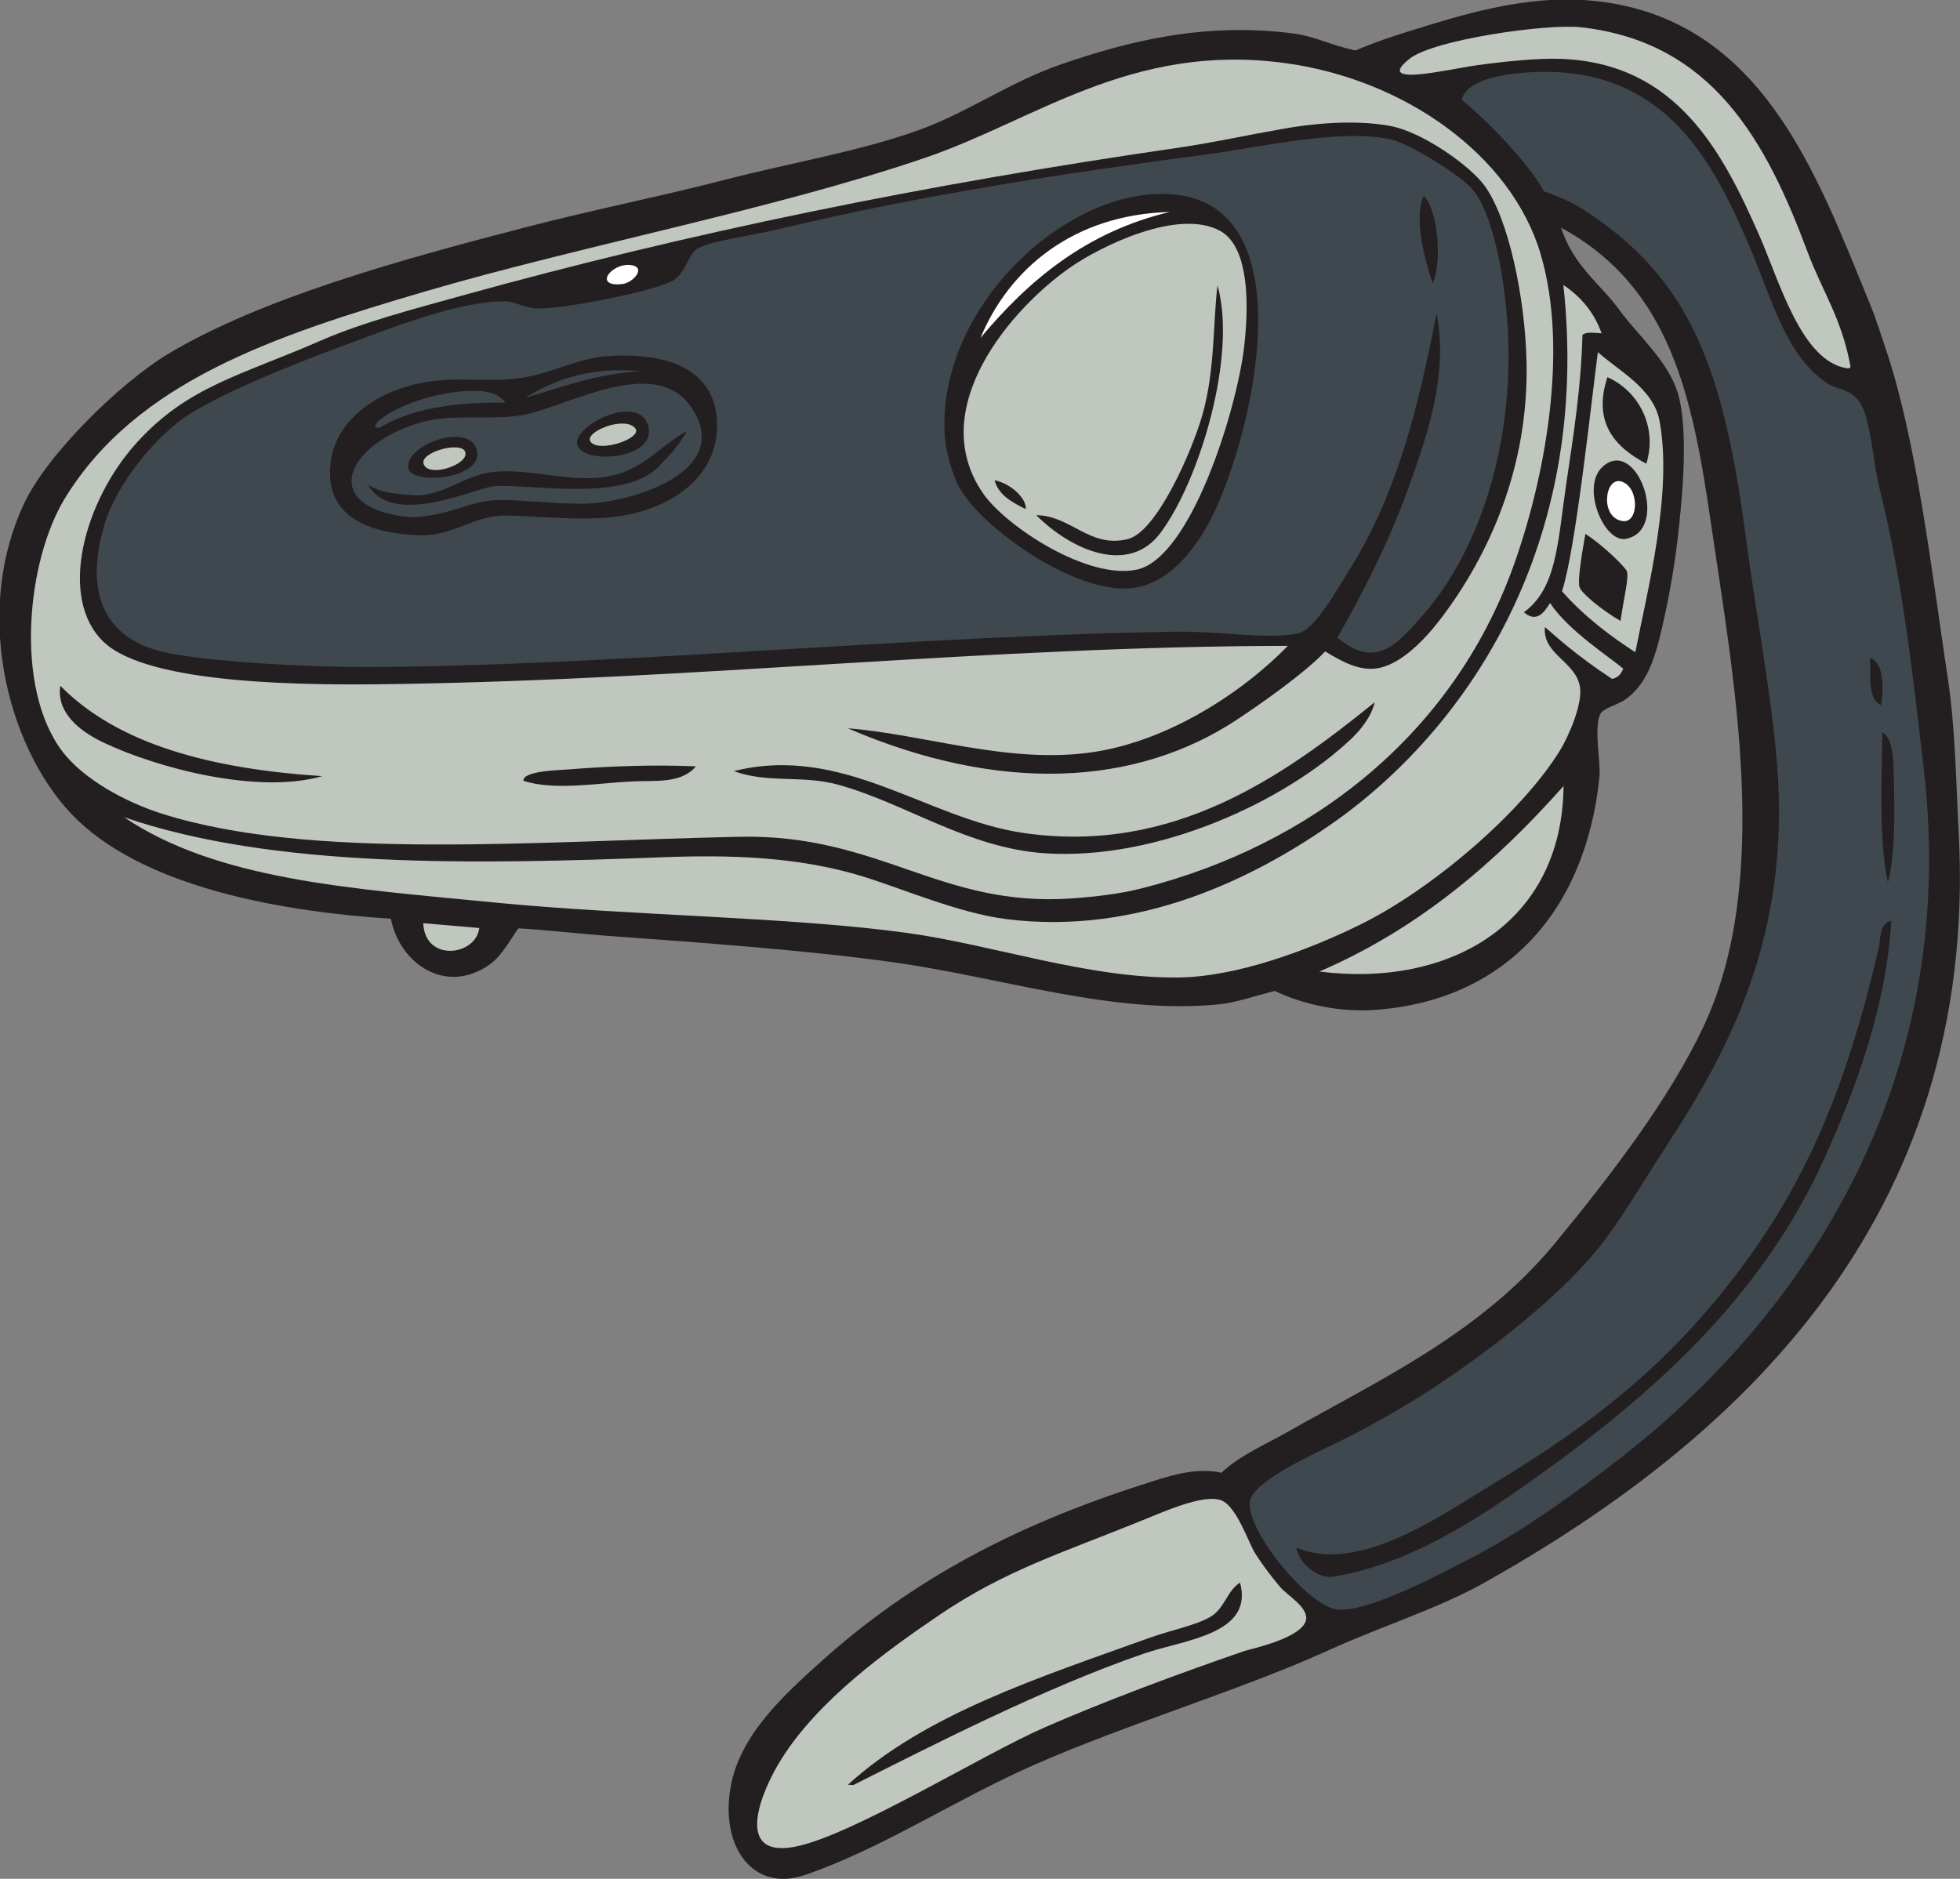
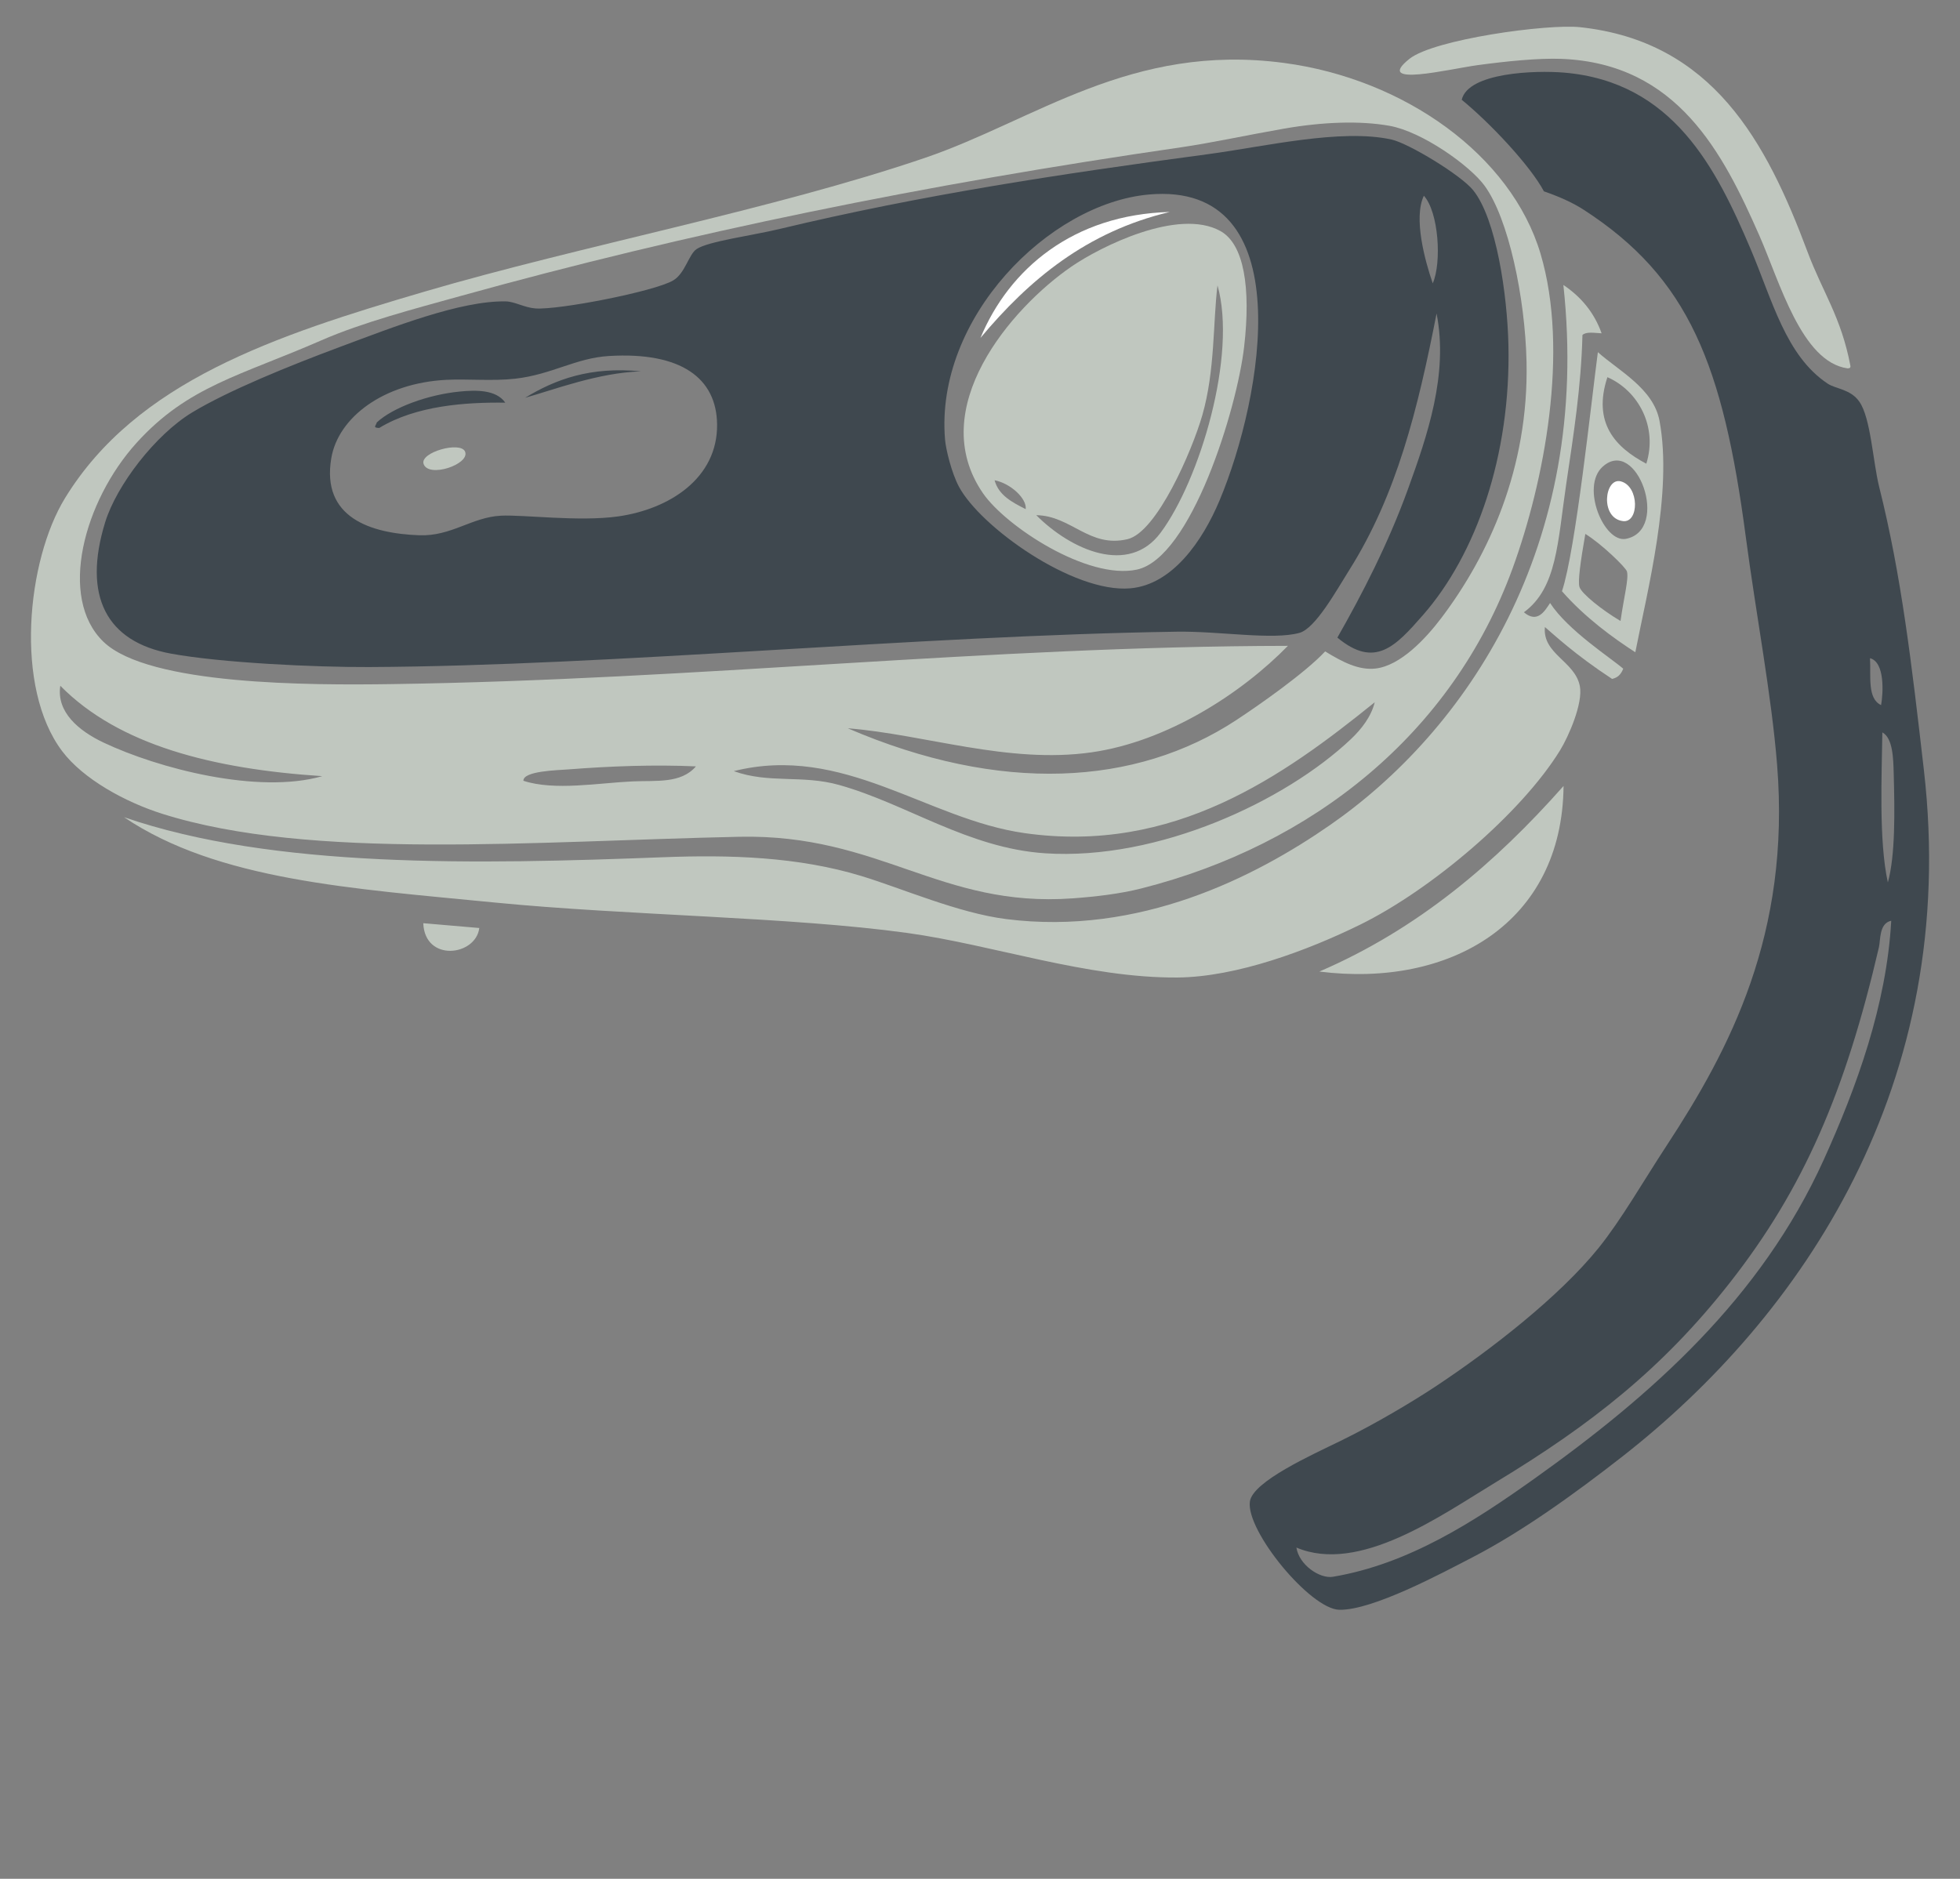
<svg xmlns="http://www.w3.org/2000/svg" viewBox="0 0 461.187 442.133" height="442.133" width="461.187" xml:space="preserve" id="svg2" version="1.1">
  <rect x="0" y="0" width="461.187" height="442.133" fill="#808080" stroke="none" />
  <defs id="defs6" />
  <g transform="matrix(1.333,0,0,-1.333,0,442.133)" id="g10">
    <g transform="scale(0.1)" id="g12">
-       <path id="path14" style="fill:#231f20;fill-opacity:1;fill-rule:evenodd;stroke:none" d="m 2755.5,2914.93 c 22.48,-68.58 68.82,-98.2 102.73,-144.95 31.88,-43.93 84.9,-89.22 102.74,-144.94 20.42,-63.77 8.92,-185.52 0.41,-259.6 -4.43,-38.46 -12.22,-86.11 -21.37,-128.64 -14.74,-68.55 -27.02,-123.48 -70.84,-154.8 -13.96,-9.98 -39.63,-15.03 -44.7,-26.43 -11.27,-25.44 1.53,-84.3 -1.15,-110.5 -24.63,-240.89 -170.39,-395.85 -397.15,-411.19 -59.12,-4 -122.54,8.13 -176.03,33.53 -45.66,-11.9 -70.51,-20.88 -97.43,-23.58 -188.94,-18.97 -383.68,47.48 -577.62,74.44 -152.68,21.23 -343.68,34.91 -502.23,46.34 -44.59,3.22 -110.2,10.69 -157.915,13.34 -15.511,-21.94 -28.914,-48.71 -51.547,-64.53 -76.281,-53.28 -157.839,1.65 -173.46,81.47 -177.18,11.43 -423.368,50.01 -553.024,174.06 -116.965,111.9 -188.684,356.36 -94.871,557.93 41.418,88.97 171.762,215.35 254.656,265.06 164.664,98.7 410.922,166.72 637.067,225.19 115.184,29.77 233.924,53.32 345.744,82.28 117.16,30.36 235.85,49.63 341.19,87.33 86.87,31.1 162.37,85.53 251.43,116.22 115.17,39.67 251.15,75.62 411.55,54.7 36.2,-4.71 65.55,-20.73 108.95,-29.92 41.82,17.4 64.67,24.58 93.13,33.43 89.13,27.72 203.51,64.91 320.22,54.83 303.38,-26.22 400.84,-307.41 495.03,-536.27 10.69,-26 19.94,-55.66 29.15,-83.29 53.19,-159.68 79.1,-384.85 108.2,-577.87 13.2,-87.51 14.3,-181.07 19.07,-270.22 C 3494.4,1156.62 3054.57,767.051 2621.6,523.477 2538.4,476.66 2441.7,447.266 2345.95,403.762 2188.51,332.227 1991.02,274.043 1825.47,201.113 1685.14,139.297 1557.69,53.621 1420.8,6.648 1329.5,-24.688 1270.5,56.531 1289.83,162.734 c 16.71,91.875 94.05,161.954 161,222.051 160.13,143.731 342.12,239.387 564.77,310.801 45.94,14.746 91.19,31.445 140.55,21.262 32.56,30.757 76.85,49.429 114.38,70.73 163.72,92.93 343.61,175.399 474.74,334.902 99.98,121.6 200.82,253.53 260.86,380.1 122.5,258.15 54.04,615.6 14.32,888.51 -32.6,223.95 -70.54,418.07 -264.95,523.84 v 0" />
-       <path id="path16" style="fill:#c0c7bf;fill-opacity:1;fill-rule:evenodd;stroke:none" d="m 1399.43,55.867 c -103.91,-17.488 -55.77,98.567 -20.48,154.926 65.7,104.937 185.35,191.187 278.1,254.187 117.05,79.493 216.05,109.61 359.97,168.036 37.69,15.304 104.52,45.214 136.53,35.898 28.53,-8.301 49.72,-74.793 62.2,-94.687 12.94,-20.645 33.08,-46.739 44.82,-60.106 12.05,-13.711 47.27,-34.289 45.09,-55.312 -3.48,-33.606 -99.48,-53.399 -108.81,-56.614 C 2074.13,359.922 1949.39,313.27 1843.45,266.98 1732.79,218.633 1497.68,72.41 1399.43,55.867 Z m 106.86,109.602 c 130.31,65.476 335.75,171.164 512.44,231.914 72.73,25.008 194.53,33.918 170.22,125.41 -22.4,-13.273 -27.13,-45.059 -51.31,-59.719 -25.73,-15.601 -70.73,-24.14 -107.76,-37.449 -198.72,-71.387 -396.18,-134.883 -533.18,-259.641 3.2,-0.175 6.39,-0.339 9.59,-0.515 v 0" />
      <path id="path18" style="fill:#3f484f;fill-opacity:1;fill-rule:evenodd;stroke:none" d="m 2364.21,474.883 c -51.28,0.984 -165.32,139.695 -157.92,191.18 5.08,35.441 109.92,82.519 159.58,106.757 60.76,29.653 126.97,69.016 168.65,96.653 96.35,63.879 217.38,157.587 287.18,244.077 39.87,49.42 78.1,116.51 120.33,180.97 111.25,169.84 218.84,373.19 194.9,672.08 -9.89,123.57 -37.07,264.56 -55.21,401.95 -40.16,304.09 -100.55,457.82 -286.07,577.86 -19.32,12.5 -41.5,22.54 -70.34,32.64 -24.18,45.44 -94.91,120.57 -145.1,161.66 11.42,48.37 130.47,52.13 180.44,47.94 192.31,-16.09 268.8,-168.79 329.32,-311 38.58,-90.64 62.04,-188.66 136.16,-238.08 14.38,-9.59 40.37,-9.5 55.97,-31.87 20.35,-29.18 23.84,-105.89 35.12,-150.91 39.19,-156.32 57.17,-311.43 78.8,-499.38 63.94,-555.64 -216.22,-964.605 -531.67,-1211.492 -85,-66.523 -178.37,-133.484 -264.39,-178.008 -55.57,-28.777 -177.16,-94.16 -235.75,-93.027 z m -11.28,58.281 c 134,22.5 250.13,98.074 355.45,173.098 206.31,146.968 399.94,317.978 511.13,563.668 57.87,127.89 110.65,272.77 118.88,421.4 -21.6,-4.56 -18.66,-33.53 -21.76,-46.89 -59.12,-254.44 -132.61,-425.53 -262.65,-591.5 -119.45,-152.424 -245.76,-251.233 -413.22,-352.635 -97.45,-59.016 -241.3,-162.602 -352.34,-115.578 4.43,-30.313 41.04,-55.5 64.51,-51.563 z m 989.84,1417.516 c -0.7,26.41 -1.29,63.07 -20.08,73.18 -0.91,-73.8 -6.55,-191.32 9.74,-264.91 13.28,48.01 12.13,125.26 10.34,191.73 z m -41.85,204.15 c 1.78,-31.85 -5.04,-71.41 19.57,-82.78 3.54,19.63 7.41,75.7 -19.57,82.78 v 0" />
      <path id="path20" style="fill:#c0c7bf;fill-opacity:1;fill-rule:evenodd;stroke:none" d="m 1893.63,1730.86 c -233.96,-17.05 -340.45,113.99 -588.6,108.71 -362.155,-7.71 -756.885,-42.13 -1018.499,40.53 -65.968,20.85 -139.656,61.43 -176.703,110.49 -85,112.55 -62.527,336.71 4.891,446.78 126.281,206.17 370.254,286.97 634.976,364.7 275.305,80.85 614.685,144.63 882.805,235.97 194.32,66.21 363.86,203.53 633.96,167.67 212.25,-28.17 401.1,-162.63 452.9,-336.9 51.09,-171.92 6.36,-402.43 -49.18,-554.95 -106.59,-292.62 -353.57,-488.99 -655.43,-565.49 -38.13,-9.67 -81.07,-14.58 -121.12,-17.51 z m -412.22,200.11 c 119.46,-33.57 227.64,-111.66 363.63,-120.58 199.47,-13.06 424.03,92.12 539.65,201.61 18.79,17.8 35.86,40 41.96,65.04 -161.48,-130.52 -354.67,-268.39 -618.14,-231.02 -172.68,24.5 -319.39,157.89 -513.25,109.43 62.22,-22.43 120.83,-6.11 186.15,-24.48 z m -1298.652,74.91 c 96.012,-45.49 272.574,-91.84 386.164,-59.3 -193.777,12.67 -359.402,54.87 -462.473,159.56 -7.148,-46.37 32.539,-79.52 76.309,-100.26 z m 933.962,-68.54 c 41.83,1.86 85.51,-4.18 111.7,26.51 -73.58,3.3 -150.64,0.46 -225.31,-5.36 -18.876,-1.47 -79.797,-2.61 -79.215,-20.06 54.773,-18.08 133.375,-3.74 192.825,-1.09 z m 1065.33,108.08 c 40.03,26.27 122.57,84.11 157.09,121.42 30.93,-18.95 59.24,-33.56 88.76,-30.28 43.78,4.87 88.28,52.09 116.82,89.9 82.33,109.1 154.01,263.44 149.91,451.41 -2.47,113.28 -31.82,253.87 -74.51,311.66 -26.02,35.22 -109.74,94.89 -167.37,105.18 -52.02,9.29 -117.66,6.95 -185.93,-4.94 -62.93,-10.97 -128.91,-25.29 -181.45,-32.91 -454.8,-65.98 -870.59,-150.94 -1273.616,-262.93 -79.016,-21.96 -172.477,-46.43 -244.203,-77.82 -142.793,-62.48 -235.778,-80.83 -326.567,-181.2 -92.531,-102.3 -139.308,-273.2 -58.242,-351.18 79.977,-76.91 366.457,-76.64 507.215,-74.65 542.243,7.67 1049.633,66.72 1583.443,67.56 -80.63,-82.72 -211.92,-168.76 -346.63,-187.99 -147.06,-20.99 -293.75,31.58 -430.34,42.46 269.73,-116.07 508.74,-101.81 685.62,14.31 v 0" />
      <path id="path22" style="fill:#c0c7bf;fill-opacity:1;fill-rule:evenodd;stroke:none" d="m 2006.67,2311.21 c -87.05,-18.53 -231.34,76.49 -271.53,134.83 -102.82,149.28 49.75,326.96 156.19,400.17 50.53,34.75 188.4,104.15 262.97,62.72 41.67,-23.16 53.83,-99.98 41.85,-204.16 -12.64,-110 -93.68,-373.15 -189.48,-393.56 z m 41.96,65.04 c 69.34,93.22 135.33,313.82 100.49,436.82 -8.1,-65.32 -4.16,-150.49 -26.8,-229.28 -17.85,-62.13 -80.02,-206.52 -131.98,-218.82 -67.63,-16.02 -99.34,41.52 -161.15,42.35 61.61,-61.71 163.17,-106.75 219.44,-31.07 z m -293.02,92.73 c 7.32,-26.87 31.21,-38.88 54.93,-51.03 2.29,18.49 -26.32,45.41 -54.93,51.03 v 0" />
-       <path id="path24" style="fill:#3f484f;fill-opacity:1;fill-rule:evenodd;stroke:none" d="m 733.02,2404 c -21.375,-1.27 -107.161,9.82 -112.192,58.93 -5.164,50.48 74.149,102.11 146.457,113.24 50.875,7.83 100.973,-0.37 151.387,7.25 77.027,11.64 235.118,109.83 300.758,15.45 79.62,-114.49 -107.09,-170.83 -190.76,-171.39 -39.666,-0.26 -122.924,7.3 -144.998,6.84 -57.152,-1.2 -84.184,-26.38 -150.652,-30.32 z m 142.355,54.8 c 65.801,3.1 224.345,-27.66 285.375,32.67 17.76,17.55 39.41,40.35 51.55,64.51 -45.87,-25.34 -74.9,-66.78 -134.06,-79.28 -68.56,-14.49 -143.029,14.97 -211.154,6.58 -46.906,-5.77 -88.824,-44.08 -136.793,-40.68 -27.934,1.99 -58.52,3.46 -80.703,18.78 43.687,-78.2 191.012,-4.21 225.785,-2.58 z m -34.539,65.83 c -15.66,46.52 -125.648,6.84 -120.191,-33.78 4.253,-31.69 138.285,-20 120.191,33.78 z m 302.564,42.82 c -18.76,54.58 -131.57,-1.89 -124.65,-34.96 7.89,-37.65 145.88,-26.82 124.65,34.96 v 0" />
      <path id="path26" style="fill:#c0c7bf;fill-opacity:1;fill-rule:evenodd;stroke:none" d="m 747.695,2497.88 c -6.738,20.44 65.551,40.66 73.274,21.55 8.969,-22.24 -64.809,-47.25 -73.274,-21.55 v 0" />
      <path id="path28" style="fill:#ffffff;fill-opacity:1;fill-rule:evenodd;stroke:none" d="m 2864.79,2396.86 c -41.15,5.19 -32.43,77.69 -3.68,70.13 32.94,-8.68 32.36,-73.75 3.68,-70.13 v 0" />
-       <path id="path30" style="fill:#c0c7bf;fill-opacity:1;fill-rule:evenodd;stroke:none" d="m 1043,2536.28 c -14.64,17.16 59.02,47.43 78.23,24.62 14.4,-17.09 -61.88,-43.78 -78.23,-24.62 v 0" />
      <path id="path32" style="fill:#ffffff;fill-opacity:1;fill-rule:evenodd;stroke:none" d="m 1730.71,2720.28 c 50.53,121.56 163.39,217.69 334.08,222.32 -146.65,-34.8 -248.31,-119.7 -334.08,-222.32 v 0" />
      <path id="path34" style="fill:#c0c7bf;fill-opacity:1;fill-rule:evenodd;stroke:none" d="m 3266.3,2671.05 c 0.65,-4.12 -2.12,-4.42 -5.06,-4.54 -81.16,11.43 -119.5,152.26 -155.6,234.33 -64.38,146.39 -144.93,303.64 -348.48,312.03 -41,1.7 -99.47,-4.29 -149.62,-11.15 -49.3,-6.74 -183.7,-39.81 -119.57,11.27 43.32,34.5 243.61,62.01 301.05,55.85 234.08,-25.11 328.96,-202.16 401.61,-396.63 26.48,-70.88 59.34,-114.94 75.67,-201.16 v 0" />
-       <path id="path36" style="fill:#ffffff;fill-opacity:1;fill-rule:evenodd;stroke:none" d="m 1113.31,2848.88 c 28.54,-3.32 4.9,-31.44 -15.36,-33.6 -51.25,-5.45 -18.97,37.6 15.36,33.6 v 0" />
      <path id="path38" style="fill:#c0c7bf;fill-opacity:1;fill-rule:evenodd;stroke:none" d="m 218.918,1874.14 c 263.648,-90.79 621.668,-83.32 952.762,-70.66 115.93,4.43 236.86,1 349.12,-33.27 72.11,-22.01 170.53,-65.19 255.22,-75.94 235.31,-29.84 438.98,73.9 571.62,165.91 238.99,165.77 462.2,490.89 412.01,953.58 30.99,-20.83 54.39,-48.47 67.5,-85.37 -12.75,0.64 -27.27,3.29 -33.81,-2.97 -2.34,-91.51 -15.51,-174.48 -28.61,-262.84 -15.33,-103.33 -16.18,-183.7 -74.73,-226.7 23.74,-20.17 36.76,2.05 46.18,16.39 31.65,-48.67 107.86,-97.33 129.15,-116.05 -4.35,-10.42 -9.62,-15.61 -19.68,-17.98 -66.31,43.51 -102.19,77.78 -118.6,91.6 -4.49,-47.85 53.07,-60.17 61.67,-104.27 5.9,-30.22 -19.86,-88.95 -34.97,-113.49 -68.18,-110.69 -226.89,-245.82 -353.11,-307.81 -91.29,-44.84 -217.69,-92.38 -322.28,-93.16 -159.08,-1.2 -325.67,57.7 -476.46,78.6 -205.83,28.52 -494.78,30.82 -727.755,53.69 -253.508,24.89 -489.895,39.24 -655.227,150.74 z m 528.23,-187.14 98.907,-8.49 c -6.121,-49.44 -96.117,-60.81 -98.907,8.49 z m 1581.742,-85.38 c 174.35,75.05 311.05,192.07 431.08,327.64 -2.18,-242.06 -200.35,-356.68 -431.08,-327.64 z m 557.77,563.68 c -38.73,25.03 -88.47,60.93 -129.49,107.75 24.17,71.91 51.85,335.46 63.37,422.06 36.54,-32.74 98.16,-64.1 108.82,-121.25 23.7,-126.93 -21.7,-300.82 -42.7,-408.56 z m -88.25,208.93 c -8.77,-50.12 -13.34,-83.9 -10.32,-93.68 3.63,-11.77 39.78,-40.7 72.45,-60.03 6.09,43 14.65,74.03 11.39,87.25 -1.75,7.13 -45.36,49.27 -73.52,66.46 z m 30.44,118.54 c -38.88,-35.37 2.45,-134.7 41.2,-127.22 78.77,15.24 19.17,182.15 -41.2,127.22 z m 8.53,158.16 c -26.53,-80.68 13.88,-123.8 68.67,-152.72 20.33,64.91 -13.82,128.62 -68.67,152.72 v 0" />
      <path id="path40" style="fill:#3f484f;fill-opacity:1;fill-rule:evenodd;stroke:none" d="m 2360.71,2191.16 c 43.76,76.74 89.8,165.93 124.73,262.46 33.76,93.3 71.65,202.27 50.37,309.73 -33.12,-169.19 -70.27,-319.94 -154.26,-453.14 -22.16,-35.17 -59.36,-102.74 -87.68,-110.64 -47.15,-13.16 -140.88,3.19 -216.2,2.06 -461.33,-6.88 -995.6,-60.38 -1426.244,-62.42 -95.16,-0.44 -261.016,7.43 -349.629,23.68 -113.883,20.88 -156.461,101.48 -116.07,232.19 20.015,64.79 88.238,154.11 153.476,193.62 63.277,38.31 170.699,82.07 261.012,115.69 92.226,34.34 212.461,81.95 292.754,80.34 15.386,-0.3 33.039,-11.07 52.207,-12.43 41.179,-2.94 209.774,29.91 243.014,49.37 21.21,12.41 27.51,46.13 41.45,55.45 20.61,13.77 97.86,23.81 146.12,35.38 251.43,60.25 493.12,96.86 757.02,132.19 98.6,13.19 233.93,45.51 323.46,25.8 30.12,-6.63 122.72,-62.79 144.19,-89.51 41.01,-51.05 60.18,-185.05 62.2,-272.54 4.5,-196.1 -57.31,-370.75 -150.74,-477.37 -48.53,-55.38 -84.64,-95.03 -151.18,-39.91 z M 927.055,2614.64 c 53.125,32.29 114.485,55.38 204.405,46.65 -76.65,-2.69 -153.257,-32.47 -204.405,-46.65 z m -257.653,-53.38 c -12.269,0.44 -5.652,3.87 -4.273,9.84 28.641,26.46 90.613,49.17 147.156,54.55 27.117,2.58 63.317,3.76 79.653,-19.71 -68.848,0.93 -157.333,-4.82 -222.536,-44.68 z M 2152.66,2433.13 c 76.66,182.69 144.53,564.28 -124.67,540.3 -176.23,-15.7 -377.81,-218.05 -359.83,-432.44 1.48,-17.7 11.54,-58.82 24.36,-83.03 37.78,-71.32 202.04,-188.6 302.75,-179.78 74.14,6.49 127.35,83.38 157.39,154.95 z M 884.063,2406.41 c 38.675,2.09 138.167,-11 206.797,-1.31 91.21,12.89 175.98,67.74 174.94,162.42 -0.88,81.62 -63.32,128.36 -190.56,120.84 -58.82,-3.46 -101.119,-32.75 -165.599,-40.07 -40.098,-4.56 -84.496,-0.09 -122.215,-2.06 -110.246,-5.8 -190.313,-66.03 -202.606,-138.1 -17.988,-105.45 69.813,-133.08 155.09,-136.27 56.793,-2.12 92.336,31.75 144.153,34.55 z m 1629.317,564.86 c -18.72,-39.27 1.91,-114.91 15.68,-154.68 16.14,36.93 10.43,125.98 -15.68,154.68 v 0" />
    </g>
  </g>
</svg>